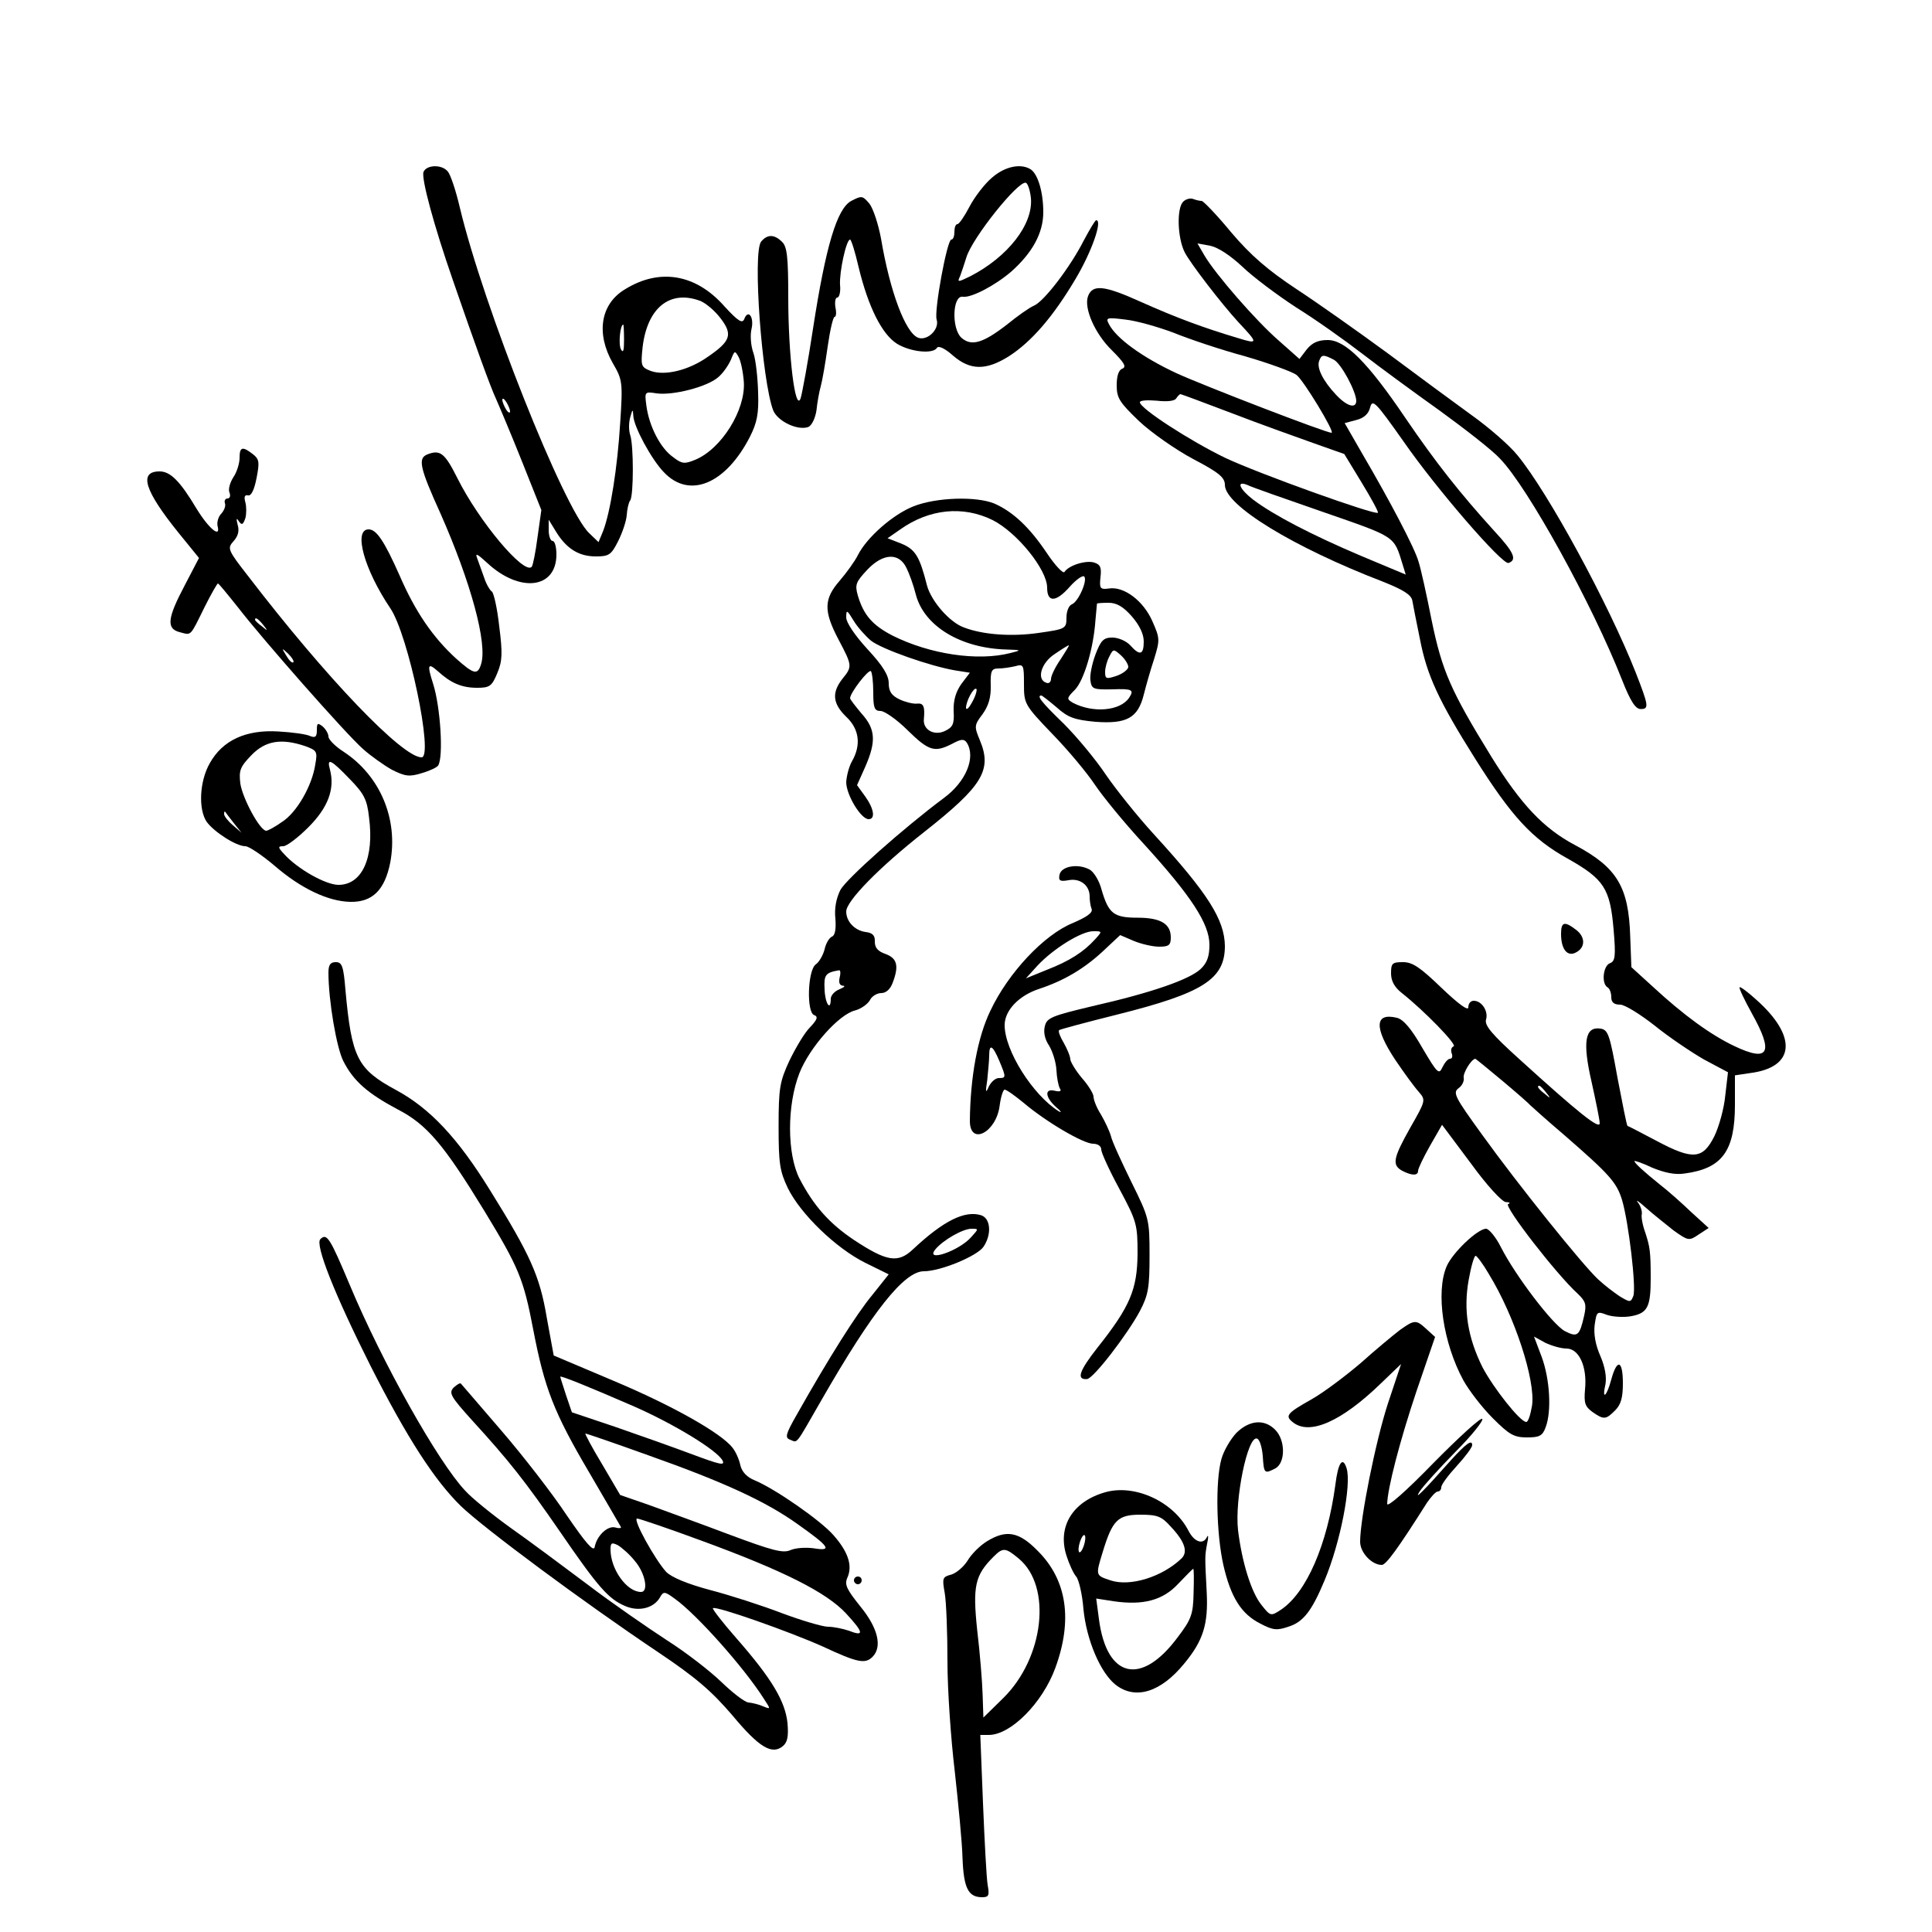
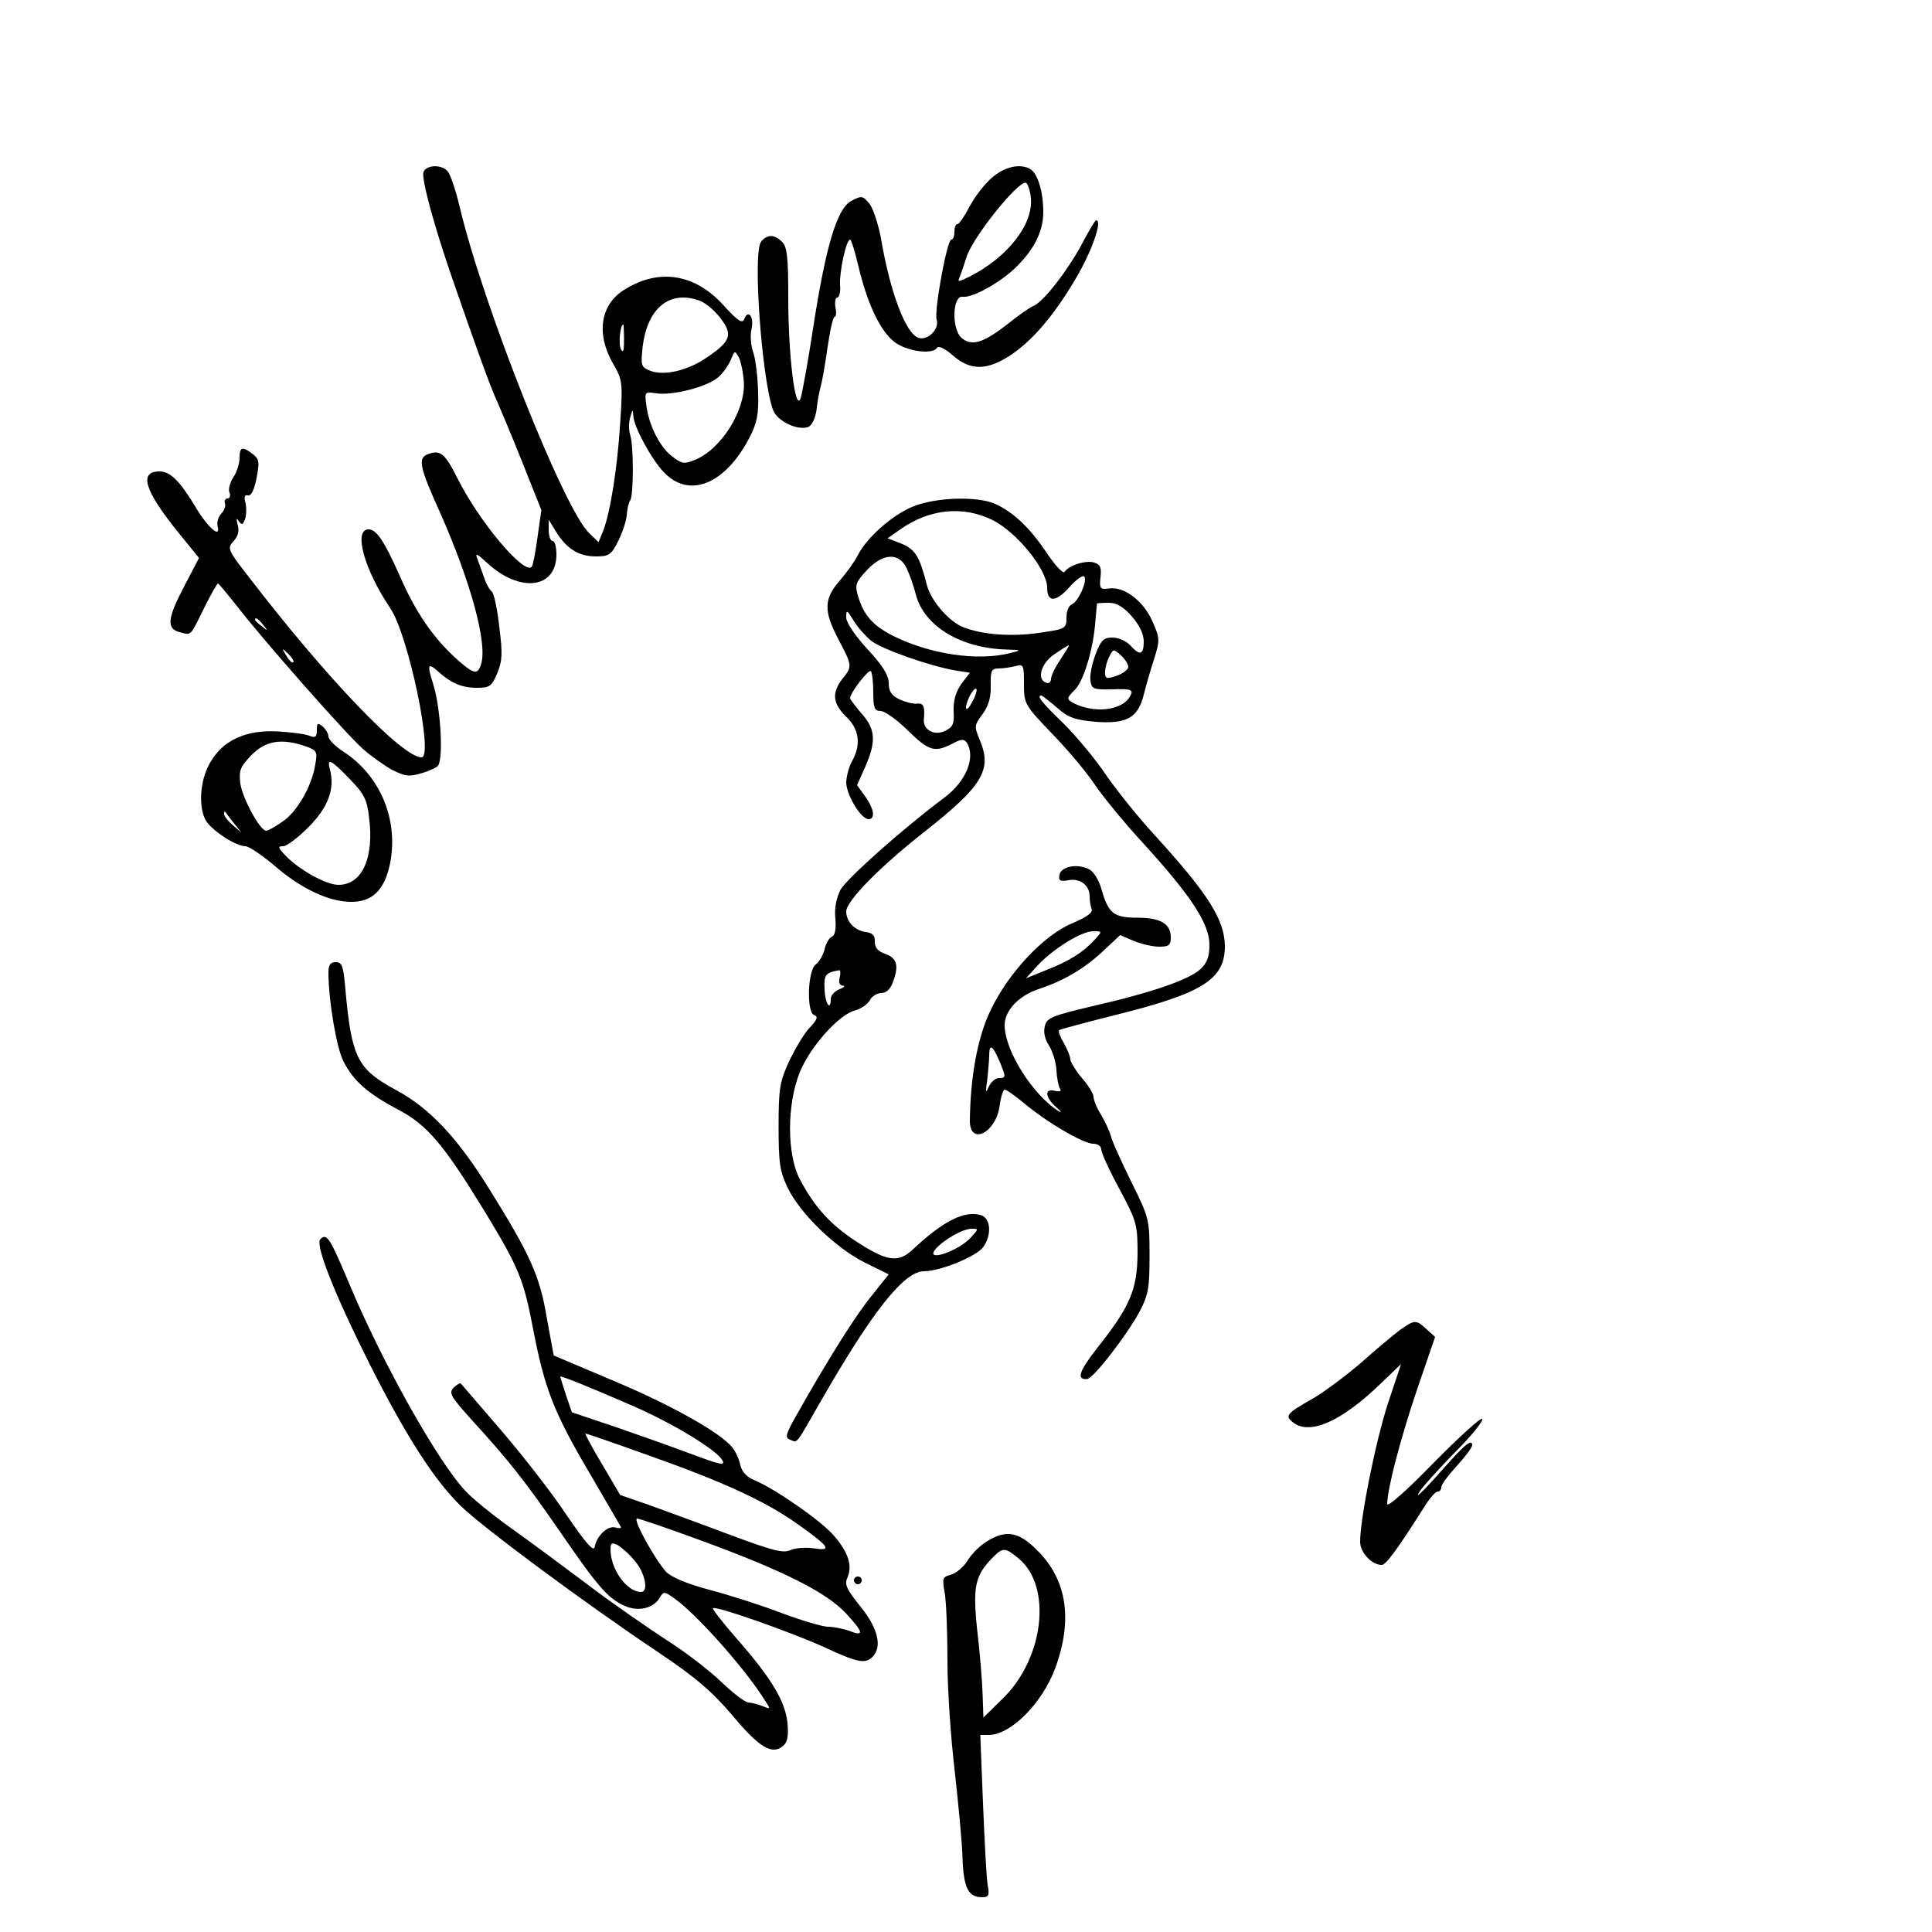
<svg xmlns="http://www.w3.org/2000/svg" version="1.0" width="500" height="500" viewBox="0 0 500 500" preserveAspectRatio="xMidYMid meet">
  <g transform="translate(0,500) scale(0.1,-0.1)" fill="#000000" stroke="none">
-     <path d="M1096 4555 c-6 -17 27 -139 76 -280 58 -168 97 -276 112 -308 8 -18 38 -89 66 -159 l51 -128 -10 -71 c-5 -39 -12 -73 -15 -76 -20 -21 -136 117 -192 229 -33 66 -45 75 -78 62 -25 -10 -20 -34 34 -153 79 -179 122 -337 105 -390 -9 -29 -19 -26 -65 15 -59 54 -105 120 -146 215 -40 90 -60 119 -80 119 -40 0 -12 -103 56 -204 47 -69 113 -386 81 -386 -50 0 -247 206 -448 468 -54 69 -55 73 -39 91 12 13 16 27 11 43 -4 16 -3 19 3 9 8 -11 11 -9 17 8 3 11 3 30 0 41 -4 14 -2 20 7 18 8 -2 16 14 22 45 8 41 7 49 -10 62 -27 21 -34 18 -34 -10 0 -14 -7 -37 -16 -50 -9 -14 -14 -32 -10 -40 3 -8 1 -15 -5 -15 -6 0 -9 -6 -7 -12 3 -7 -2 -19 -9 -27 -8 -8 -12 -22 -10 -32 9 -33 -22 -8 -54 44 -43 72 -68 97 -96 97 -55 0 -39 -50 50 -160 l52 -64 -37 -71 c-45 -85 -48 -112 -13 -121 31 -8 26 -13 64 64 17 34 33 62 35 62 2 0 25 -28 52 -62 65 -84 277 -325 323 -366 20 -18 54 -42 75 -54 34 -17 45 -19 77 -9 21 6 40 15 43 20 14 22 6 151 -13 211 -16 50 -14 56 12 33 34 -31 62 -43 102 -43 32 0 38 4 52 38 13 31 14 51 5 121 -5 46 -14 86 -19 90 -5 3 -15 20 -20 36 -6 17 -14 39 -18 50 -6 15 0 12 26 -12 84 -78 179 -67 179 22 0 19 -4 35 -10 35 -5 0 -10 12 -10 28 l0 27 19 -31 c27 -44 59 -64 103 -64 34 0 40 4 58 40 11 22 21 52 22 67 1 16 5 33 9 38 9 13 9 143 0 169 -4 12 -4 32 0 46 6 22 7 22 8 4 1 -28 47 -113 79 -146 66 -70 160 -31 223 92 18 36 23 59 21 114 -1 38 -6 84 -12 102 -7 19 -9 47 -5 63 7 31 -9 52 -19 25 -5 -12 -16 -5 -51 33 -74 84 -168 100 -258 44 -63 -38 -75 -114 -31 -191 25 -43 26 -49 19 -155 -7 -114 -25 -229 -44 -279 l-12 -29 -24 23 c-65 61 -274 587 -335 843 -10 43 -24 85 -31 93 -15 19 -55 18 -63 -1z m717 -334 c14 -6 37 -25 52 -45 32 -42 26 -59 -34 -100 -50 -35 -111 -49 -147 -36 -25 10 -26 13 -21 61 12 103 71 150 150 120z m-198 -101 c0 -27 -2 -35 -8 -24 -7 13 -2 64 6 64 1 0 2 -18 2 -40z m310 -108 c5 -73 -58 -174 -126 -202 -27 -11 -34 -11 -57 7 -33 23 -62 80 -69 132 -5 37 -5 38 26 33 43 -6 132 17 160 42 13 11 27 32 33 46 9 23 10 23 19 7 6 -10 12 -39 14 -65z m-605 -77 c0 -5 -5 -3 -10 5 -5 8 -10 20 -10 25 0 6 5 3 10 -5 5 -8 10 -19 10 -25z m-639 -552 c13 -16 12 -17 -3 -4 -10 7 -18 15 -18 17 0 8 8 3 21 -13z m78 -97 c-3 -3 -11 5 -18 17 -13 21 -12 21 5 5 10 -10 16 -20 13 -22z" />
+     <path d="M1096 4555 c-6 -17 27 -139 76 -280 58 -168 97 -276 112 -308 8 -18 38 -89 66 -159 l51 -128 -10 -71 c-5 -39 -12 -73 -15 -76 -20 -21 -136 117 -192 229 -33 66 -45 75 -78 62 -25 -10 -20 -34 34 -153 79 -179 122 -337 105 -390 -9 -29 -19 -26 -65 15 -59 54 -105 120 -146 215 -40 90 -60 119 -80 119 -40 0 -12 -103 56 -204 47 -69 113 -386 81 -386 -50 0 -247 206 -448 468 -54 69 -55 73 -39 91 12 13 16 27 11 43 -4 16 -3 19 3 9 8 -11 11 -9 17 8 3 11 3 30 0 41 -4 14 -2 20 7 18 8 -2 16 14 22 45 8 41 7 49 -10 62 -27 21 -34 18 -34 -10 0 -14 -7 -37 -16 -50 -9 -14 -14 -32 -10 -40 3 -8 1 -15 -5 -15 -6 0 -9 -6 -7 -12 3 -7 -2 -19 -9 -27 -8 -8 -12 -22 -10 -32 9 -33 -22 -8 -54 44 -43 72 -68 97 -96 97 -55 0 -39 -50 50 -160 l52 -64 -37 -71 c-45 -85 -48 -112 -13 -121 31 -8 26 -13 64 64 17 34 33 62 35 62 2 0 25 -28 52 -62 65 -84 277 -325 323 -366 20 -18 54 -42 75 -54 34 -17 45 -19 77 -9 21 6 40 15 43 20 14 22 6 151 -13 211 -16 50 -14 56 12 33 34 -31 62 -43 102 -43 32 0 38 4 52 38 13 31 14 51 5 121 -5 46 -14 86 -19 90 -5 3 -15 20 -20 36 -6 17 -14 39 -18 50 -6 15 0 12 26 -12 84 -78 179 -67 179 22 0 19 -4 35 -10 35 -5 0 -10 12 -10 28 l0 27 19 -31 c27 -44 59 -64 103 -64 34 0 40 4 58 40 11 22 21 52 22 67 1 16 5 33 9 38 9 13 9 143 0 169 -4 12 -4 32 0 46 6 22 7 22 8 4 1 -28 47 -113 79 -146 66 -70 160 -31 223 92 18 36 23 59 21 114 -1 38 -6 84 -12 102 -7 19 -9 47 -5 63 7 31 -9 52 -19 25 -5 -12 -16 -5 -51 33 -74 84 -168 100 -258 44 -63 -38 -75 -114 -31 -191 25 -43 26 -49 19 -155 -7 -114 -25 -229 -44 -279 l-12 -29 -24 23 c-65 61 -274 587 -335 843 -10 43 -24 85 -31 93 -15 19 -55 18 -63 -1z m717 -334 c14 -6 37 -25 52 -45 32 -42 26 -59 -34 -100 -50 -35 -111 -49 -147 -36 -25 10 -26 13 -21 61 12 103 71 150 150 120z m-198 -101 c0 -27 -2 -35 -8 -24 -7 13 -2 64 6 64 1 0 2 -18 2 -40z m310 -108 c5 -73 -58 -174 -126 -202 -27 -11 -34 -11 -57 7 -33 23 -62 80 -69 132 -5 37 -5 38 26 33 43 -6 132 17 160 42 13 11 27 32 33 46 9 23 10 23 19 7 6 -10 12 -39 14 -65z m-605 -77 z m-639 -552 c13 -16 12 -17 -3 -4 -10 7 -18 15 -18 17 0 8 8 3 21 -13z m78 -97 c-3 -3 -11 5 -18 17 -13 21 -12 21 5 5 10 -10 16 -20 13 -22z" />
    <path d="M2567 4540 c-19 -16 -45 -50 -58 -75 -13 -25 -27 -45 -31 -45 -5 0 -8 -9 -8 -20 0 -11 -3 -20 -8 -20 -11 0 -45 -185 -38 -207 8 -25 -24 -56 -48 -47 -33 13 -73 120 -96 257 -7 37 -20 77 -30 90 -18 21 -20 21 -47 7 -37 -20 -66 -117 -99 -331 -13 -86 -28 -167 -32 -180 -14 -37 -32 111 -32 261 0 104 -3 132 -16 144 -20 20 -38 20 -54 1 -23 -27 2 -361 31 -437 12 -29 64 -53 91 -43 9 4 18 23 21 43 2 20 7 48 11 62 4 14 12 60 18 103 6 42 14 77 18 77 4 0 5 11 2 25 -2 14 0 25 5 25 5 0 9 15 7 33 -2 33 16 117 26 117 3 0 13 -32 22 -71 25 -104 61 -175 100 -199 35 -21 93 -27 103 -10 4 6 21 -2 41 -20 45 -39 86 -39 145 -2 59 38 115 103 173 201 41 69 70 151 53 151 -3 0 -17 -24 -32 -52 -35 -69 -103 -158 -129 -169 -12 -5 -43 -27 -70 -49 -62 -48 -92 -57 -118 -34 -26 24 -23 111 4 106 22 -3 83 29 125 65 55 49 83 100 83 154 0 52 -14 99 -33 111 -26 16 -67 7 -100 -22z m101 -53 c6 -68 -60 -152 -157 -202 -33 -16 -34 -16 -26 1 4 11 11 32 16 48 15 50 134 199 154 193 5 -2 11 -20 13 -40z" />
-     <path d="M3062 4478 c-17 -17 -15 -93 4 -131 15 -29 95 -133 140 -182 51 -54 50 -56 -2 -40 -90 27 -158 52 -252 94 -93 42 -124 46 -136 15 -12 -31 18 -98 61 -140 32 -32 39 -43 28 -48 -10 -3 -15 -19 -15 -43 0 -33 7 -44 58 -93 32 -30 95 -74 140 -98 67 -35 82 -48 82 -67 0 -53 177 -161 408 -250 53 -21 74 -34 77 -49 2 -12 11 -57 20 -101 18 -93 48 -158 143 -309 94 -149 147 -207 239 -258 94 -53 110 -77 119 -184 6 -70 4 -82 -10 -87 -17 -7 -22 -52 -6 -62 6 -3 10 -15 10 -26 0 -13 7 -19 23 -19 12 0 52 -25 89 -54 37 -30 95 -69 128 -88 l62 -33 -7 -60 c-3 -33 -16 -80 -28 -105 -30 -60 -55 -63 -149 -13 -40 21 -74 39 -76 39 -2 1 -13 57 -26 125 -20 111 -24 124 -44 127 -40 6 -47 -34 -23 -138 11 -50 21 -98 21 -107 0 -17 -55 27 -208 166 -72 65 -91 88 -86 103 6 21 -11 48 -32 48 -8 0 -14 -7 -14 -17 0 -10 -25 8 -69 50 -55 53 -75 67 -100 67 -28 0 -31 -3 -31 -29 0 -20 9 -36 28 -51 57 -45 144 -134 134 -138 -6 -2 -8 -10 -5 -18 3 -8 1 -14 -4 -14 -6 0 -14 -10 -20 -22 -9 -20 -13 -16 -52 50 -28 49 -49 74 -66 78 -58 14 -59 -26 -4 -109 23 -34 50 -71 61 -83 18 -21 18 -22 -22 -92 -45 -80 -48 -97 -21 -112 25 -13 41 -13 41 0 0 6 14 35 31 65 l31 54 74 -99 c42 -58 81 -100 91 -101 10 0 13 -3 6 -5 -12 -5 125 -182 180 -232 21 -20 23 -28 17 -56 -12 -53 -17 -58 -50 -41 -31 16 -128 143 -166 218 -13 26 -31 47 -38 47 -22 0 -87 -62 -102 -97 -29 -67 -9 -199 43 -295 15 -27 49 -71 76 -98 43 -43 55 -50 89 -50 32 0 40 4 48 26 16 41 11 125 -10 182 l-20 53 29 -16 c17 -8 41 -15 55 -15 33 0 54 -48 48 -106 -3 -35 0 -44 19 -58 30 -21 35 -20 59 4 15 15 20 33 20 70 0 60 -15 65 -30 10 -12 -45 -25 -55 -15 -12 3 18 -1 44 -13 72 -13 29 -18 58 -15 81 5 35 6 36 32 26 15 -5 44 -7 64 -3 41 8 49 24 49 98 0 69 -2 81 -14 118 -7 19 -11 41 -9 48 1 8 -3 21 -10 30 -7 9 2 3 21 -14 19 -17 52 -43 72 -59 37 -26 39 -27 64 -10 l26 17 -45 41 c-24 23 -61 56 -82 72 -42 34 -65 55 -65 60 0 2 21 -5 46 -17 32 -13 59 -19 84 -15 97 13 130 58 130 178 l0 76 40 6 c116 15 122 95 15 190 -22 20 -41 34 -43 32 -2 -2 12 -32 32 -68 57 -102 44 -127 -46 -84 -61 29 -131 80 -210 153 l-56 51 -3 79 c-4 129 -34 179 -143 237 -81 43 -139 104 -216 228 -106 172 -128 223 -155 354 -13 66 -28 134 -34 152 -10 35 -73 155 -145 278 l-46 80 30 8 c20 5 32 16 36 33 6 22 14 14 86 -88 86 -124 256 -320 272 -315 23 8 14 28 -37 83 -89 98 -152 178 -229 291 -98 145 -156 203 -202 203 -25 0 -40 -7 -54 -24 l-19 -25 -53 47 c-59 51 -165 173 -193 221 l-18 31 33 -6 c20 -4 52 -25 83 -54 28 -27 91 -74 140 -106 50 -31 126 -85 170 -119 44 -34 134 -100 200 -147 66 -48 137 -103 157 -125 72 -74 239 -377 316 -573 22 -56 35 -75 48 -75 22 0 21 8 -13 95 -70 177 -226 465 -306 562 -20 25 -74 72 -119 104 -44 32 -142 104 -217 160 -75 55 -181 130 -236 166 -74 49 -118 87 -169 147 -37 45 -72 81 -76 81 -5 0 -14 2 -22 5 -7 3 -19 0 -26 -7z m-25 -339 c39 -16 122 -44 185 -61 62 -18 122 -40 133 -48 18 -13 101 -150 91 -150 -15 0 -331 122 -401 154 -88 41 -156 90 -175 127 -9 17 -6 18 42 12 29 -3 85 -19 125 -34z m415 -70 c19 -10 57 -81 58 -106 0 -22 -25 -14 -52 15 -34 36 -51 70 -44 88 6 17 11 17 38 3z m-265 -138 c70 -27 165 -61 210 -77 l82 -29 45 -74 c25 -41 44 -76 42 -78 -7 -7 -308 101 -395 142 -91 44 -221 128 -221 144 0 5 20 6 44 4 26 -3 46 -1 50 6 4 6 9 11 11 11 2 0 61 -22 132 -49z m237 -256 c190 -66 183 -61 206 -136 l8 -26 -117 49 c-127 54 -225 105 -278 145 -35 27 -45 50 -15 38 9 -5 98 -36 196 -70z m464 -1472 c37 -31 69 -59 72 -63 3 -3 43 -39 90 -79 115 -100 134 -121 148 -167 17 -58 37 -227 29 -248 -7 -17 -8 -17 -35 -1 -15 10 -40 29 -56 44 -40 37 -208 246 -300 374 -71 98 -77 109 -61 121 9 6 15 19 13 27 -2 12 19 47 30 49 1 0 33 -26 70 -57z m113 -30 c13 -16 12 -17 -3 -4 -17 13 -22 21 -14 21 2 0 10 -8 17 -17z m-148 -470 c67 -109 121 -275 112 -340 -4 -24 -10 -43 -15 -43 -16 0 -85 88 -113 141 -39 78 -50 150 -36 227 6 34 14 62 18 62 3 0 19 -21 34 -47z" />
    <path d="M2365 3690 c-54 -21 -122 -81 -145 -127 -8 -16 -29 -45 -47 -66 -41 -47 -42 -78 -3 -152 36 -68 36 -70 10 -102 -28 -36 -25 -64 10 -98 34 -32 39 -73 15 -115 -8 -14 -14 -38 -15 -54 0 -33 38 -96 58 -96 18 0 14 27 -9 59 l-21 29 21 47 c29 66 27 98 -9 138 -16 19 -30 37 -30 40 0 14 48 76 54 70 3 -4 6 -28 6 -55 0 -40 3 -48 19 -48 10 0 42 -22 70 -50 55 -54 70 -58 115 -35 24 13 31 13 38 3 24 -38 -2 -101 -59 -143 -106 -79 -252 -209 -268 -238 -11 -22 -16 -48 -13 -75 2 -27 -1 -43 -9 -46 -7 -3 -16 -18 -19 -33 -4 -15 -14 -33 -23 -39 -21 -16 -24 -124 -4 -131 11 -4 8 -12 -11 -32 -14 -14 -37 -53 -53 -86 -25 -54 -28 -71 -28 -170 0 -96 3 -116 24 -160 33 -67 124 -155 200 -193 l61 -30 -43 -54 c-40 -48 -112 -162 -196 -311 -28 -49 -30 -58 -16 -63 20 -8 12 -17 80 101 133 232 215 335 266 335 43 0 137 39 154 63 22 32 19 74 -6 82 -42 13 -97 -14 -176 -88 -39 -37 -68 -32 -153 24 -64 43 -104 88 -141 159 -32 63 -33 189 0 273 26 66 102 152 144 162 15 4 32 16 38 26 5 11 19 19 30 19 12 0 23 10 29 26 17 44 12 64 -18 75 -20 7 -28 16 -28 32 1 16 -6 23 -24 25 -28 4 -50 27 -50 53 0 27 85 114 202 206 151 119 176 160 144 237 -15 36 -15 39 7 68 15 21 22 43 21 74 -1 38 2 44 20 44 12 0 31 3 44 6 21 6 22 3 22 -46 0 -51 1 -54 73 -129 41 -42 90 -101 110 -131 20 -30 77 -100 128 -155 122 -134 169 -206 169 -260 0 -30 -6 -47 -23 -63 -29 -27 -126 -61 -280 -96 -105 -25 -118 -30 -123 -52 -4 -15 0 -34 11 -50 9 -15 18 -43 19 -63 1 -20 5 -41 9 -48 5 -7 0 -9 -13 -6 -27 7 -26 -16 3 -42 13 -11 16 -16 7 -11 -67 42 -140 157 -140 223 0 38 37 77 90 94 63 21 114 51 162 95 l47 44 35 -15 c19 -8 49 -15 66 -15 25 0 30 4 30 24 0 35 -26 51 -86 51 -62 0 -75 11 -93 72 -6 24 -21 48 -32 53 -30 16 -73 8 -77 -14 -3 -15 1 -18 23 -14 30 6 55 -13 55 -42 0 -10 2 -25 5 -32 4 -10 -12 -21 -49 -37 -74 -30 -167 -129 -213 -227 -33 -68 -52 -172 -53 -285 0 -65 68 -30 77 39 3 23 9 42 13 42 5 0 27 -16 49 -34 59 -50 155 -106 180 -106 12 0 21 -6 21 -15 0 -8 21 -54 47 -102 45 -84 47 -92 47 -168 -1 -92 -19 -136 -104 -243 -47 -60 -55 -83 -27 -81 16 0 105 116 137 176 22 42 25 61 25 144 0 93 -1 97 -47 190 -25 51 -50 105 -53 119 -4 14 -16 39 -26 56 -11 17 -19 38 -19 46 0 7 -13 29 -30 48 -16 19 -29 41 -30 48 0 8 -8 27 -17 43 -9 15 -15 30 -12 33 2 2 69 20 149 40 224 56 280 92 280 178 -1 68 -44 136 -183 288 -43 47 -99 117 -125 155 -26 39 -75 98 -109 132 -58 56 -71 73 -58 73 2 0 20 -14 40 -31 29 -26 46 -32 100 -37 81 -6 110 10 125 70 6 24 18 66 27 93 15 49 15 53 -5 98 -23 52 -73 90 -112 84 -23 -3 -25 0 -22 29 3 25 0 33 -16 38 -21 7 -66 -7 -77 -24 -3 -6 -24 16 -46 49 -45 67 -88 107 -136 128 -47 19 -149 16 -208 -7z m204 -36 c63 -32 141 -128 141 -175 0 -39 23 -38 59 3 16 18 33 30 37 26 9 -10 -15 -65 -32 -72 -8 -3 -14 -18 -14 -34 0 -29 -2 -30 -72 -40 -69 -10 -143 -5 -193 14 -37 13 -85 68 -96 109 -19 75 -30 93 -66 108 l-36 14 33 23 c75 53 162 62 239 24z m-223 -124 c7 -14 18 -44 24 -68 21 -82 116 -140 236 -143 38 -1 38 -2 9 -9 -85 -22 -209 -3 -305 45 -52 27 -75 53 -90 104 -8 28 -5 35 25 67 41 43 82 44 101 4z m583 -125 c20 -23 31 -46 31 -65 0 -35 -10 -38 -35 -10 -10 11 -31 20 -46 20 -23 0 -30 -7 -44 -44 -9 -24 -15 -54 -13 -67 3 -22 7 -24 56 -23 52 2 58 -1 44 -22 -23 -34 -93 -40 -145 -13 -17 10 -17 12 5 34 23 24 48 106 53 180 2 22 4 41 4 43 1 1 14 2 30 2 21 0 38 -10 60 -35z m-675 -63 c28 -22 153 -66 218 -77 l38 -6 -22 -29 c-14 -20 -21 -42 -20 -70 2 -34 -2 -42 -23 -52 -28 -13 -57 4 -54 31 3 33 -1 42 -18 40 -10 -1 -30 4 -45 11 -21 10 -28 21 -28 42 0 20 -15 45 -55 88 -33 36 -55 69 -55 82 0 21 2 20 19 -8 10 -17 31 -40 45 -52z m491 -48 c-14 -20 -25 -43 -25 -51 0 -8 -6 -13 -12 -10 -26 8 -14 51 21 74 19 13 35 23 37 23 2 0 -8 -16 -21 -36z m175 -20 c0 -6 -13 -17 -30 -23 -27 -9 -30 -8 -30 10 0 11 5 29 11 40 10 20 11 20 30 3 10 -9 19 -23 19 -30z m-404 -91 c-8 -15 -15 -22 -16 -15 0 17 20 55 27 49 2 -3 -2 -18 -11 -34z m318 -614 c-30 -33 -66 -56 -125 -79 l-54 -22 30 33 c41 44 114 89 144 89 24 0 24 0 5 -21z m-661 -99 c-3 -13 0 -20 8 -21 8 0 4 -4 -8 -9 -13 -5 -23 -16 -23 -25 0 -34 -15 -12 -16 25 -2 37 2 43 38 49 3 0 4 -8 1 -19z m413 -215 c18 -43 18 -45 -1 -45 -9 0 -20 -10 -26 -22 -8 -19 -9 -15 -4 17 2 22 5 50 5 63 0 32 9 27 26 -13z m-72 -456 c-32 -37 -122 -67 -93 -32 20 24 71 53 93 53 19 0 19 0 0 -21z" />
    <path d="M820 3110 c0 -17 -4 -20 -17 -15 -10 5 -47 10 -83 12 -84 5 -144 -23 -177 -82 -27 -47 -30 -120 -8 -152 19 -26 76 -63 100 -63 9 0 43 -23 75 -50 68 -59 139 -93 197 -94 57 -1 89 31 103 102 21 112 -26 224 -120 286 -22 14 -40 32 -40 40 0 7 -7 19 -15 26 -13 10 -15 9 -15 -10z m-30 -41 c30 -11 32 -14 26 -47 -8 -55 -48 -125 -86 -149 -18 -13 -37 -23 -41 -23 -16 0 -61 83 -67 122 -4 34 -1 43 29 74 36 37 77 44 139 23z m115 -85 c37 -38 45 -53 50 -99 14 -105 -18 -175 -79 -175 -33 0 -106 41 -141 80 -16 17 -16 20 -2 20 9 0 38 22 65 49 51 51 69 99 56 149 -9 32 2 27 51 -24z m-300 -114 l20 -25 -22 19 c-13 11 -23 24 -23 29 0 6 1 8 3 6 1 -2 11 -15 22 -29z" />
-     <path d="M4040 2583 c0 -37 14 -57 34 -50 28 11 31 39 7 59 -32 25 -41 23 -41 -9z" />
    <path d="M850 2483 c0 -72 21 -196 39 -230 26 -51 63 -83 140 -124 76 -39 120 -92 224 -262 90 -148 102 -177 127 -308 29 -151 53 -214 145 -370 43 -74 80 -137 82 -141 1 -3 -5 -4 -15 -1 -20 5 -48 -22 -53 -51 -3 -13 -24 12 -72 82 -37 56 -113 154 -169 219 -56 65 -103 120 -105 122 -2 3 -10 -2 -19 -10 -13 -14 -8 -23 48 -85 95 -104 137 -157 228 -289 98 -143 125 -173 167 -191 36 -16 75 -6 91 22 9 16 12 16 39 -4 56 -40 178 -177 229 -257 19 -29 19 -29 -1 -21 -11 5 -28 9 -38 10 -10 1 -41 25 -70 53 -29 28 -92 77 -141 108 -49 32 -142 96 -205 144 -64 48 -154 115 -201 148 -47 34 -99 76 -116 95 -70 74 -215 332 -299 533 -51 121 -59 135 -76 118 -14 -14 36 -141 130 -328 95 -187 165 -295 233 -362 60 -58 319 -250 510 -378 100 -67 140 -102 194 -165 69 -83 102 -102 130 -79 12 10 15 25 12 60 -6 56 -40 114 -132 219 -36 41 -63 76 -61 78 7 7 199 -61 284 -99 90 -42 110 -46 129 -27 26 26 14 75 -31 130 -36 45 -42 57 -34 75 14 31 2 67 -36 110 -33 38 -151 120 -204 142 -20 8 -33 22 -37 39 -3 15 -12 35 -20 45 -29 38 -157 110 -307 173 l-156 66 -18 98 c-18 108 -43 163 -147 330 -84 136 -156 212 -243 259 -100 54 -115 83 -131 259 -5 62 -9 72 -25 72 -14 0 -19 -7 -19 -27z m789 -1122 c103 -45 217 -114 231 -141 7 -14 -8 -10 -78 16 -48 18 -138 50 -199 71 l-113 38 -15 44 c-8 25 -15 46 -15 48 0 4 74 -26 189 -76z m38 -127 c195 -69 306 -120 388 -179 82 -58 90 -70 41 -62 -21 3 -48 1 -61 -5 -19 -8 -46 -1 -156 40 -74 28 -168 62 -209 77 l-75 26 -47 80 c-26 43 -45 79 -43 79 3 0 76 -25 162 -56z m135 -220 c216 -79 327 -135 378 -190 46 -50 47 -60 6 -44 -15 5 -39 10 -53 10 -14 0 -68 16 -119 35 -52 20 -136 47 -186 60 -60 16 -100 33 -114 47 -29 32 -88 138 -75 138 5 0 79 -25 163 -56z m-168 -55 c26 -31 35 -79 15 -79 -37 0 -79 59 -79 110 0 17 3 19 19 11 10 -6 31 -24 45 -42z" />
    <path d="M3623 1558 c-17 -13 -63 -51 -102 -86 -40 -34 -96 -76 -126 -93 -64 -36 -70 -43 -50 -59 43 -36 126 0 230 101 l51 49 -34 -102 c-32 -98 -72 -298 -72 -358 0 -28 30 -60 56 -60 11 0 41 41 117 161 11 16 23 29 28 29 5 0 9 5 9 11 0 7 18 31 40 55 22 24 40 48 40 54 0 16 -17 3 -55 -39 -71 -80 -97 -106 -81 -81 9 14 51 60 93 103 42 42 73 81 69 85 -4 4 -61 -48 -127 -115 -71 -73 -119 -115 -119 -105 1 40 32 161 76 292 l48 140 -22 20 c-27 25 -31 25 -69 -2z" />
-     <path d="M3200 1292 c-15 -16 -33 -46 -39 -68 -16 -57 -13 -194 5 -274 19 -83 46 -127 96 -152 32 -17 43 -18 72 -8 39 12 61 41 94 120 41 98 70 248 57 290 -10 32 -22 15 -29 -42 -21 -156 -75 -280 -141 -324 -26 -17 -27 -17 -50 12 -27 33 -51 112 -61 194 -9 80 25 245 49 237 7 -2 13 -22 15 -45 3 -46 4 -47 33 -32 26 15 26 73 -1 100 -28 28 -66 25 -100 -8z" />
-     <path d="M2860 1138 c-84 -24 -124 -89 -100 -164 7 -22 18 -46 25 -54 7 -8 16 -46 19 -85 8 -80 44 -164 83 -195 51 -40 117 -20 178 55 49 59 62 102 58 183 -5 96 -5 94 1 127 4 17 3 24 0 18 -10 -22 -33 -14 -48 15 -39 76 -139 122 -216 100z m170 -89 c36 -38 45 -65 28 -82 -50 -48 -133 -74 -184 -57 -39 13 -39 12 -20 74 25 82 39 96 97 96 44 0 55 -4 79 -31z m-225 -49 c-4 -12 -9 -19 -12 -17 -3 3 -2 15 2 27 4 12 9 19 12 17 3 -3 2 -15 -2 -27z m284 -122 c-1 -56 -6 -69 -41 -115 -94 -127 -184 -107 -204 47 l-7 53 45 -7 c76 -11 127 2 167 45 20 21 37 38 39 39 2 0 2 -28 1 -62z" />
    <path d="M2554 1011 c-18 -11 -40 -33 -50 -50 -10 -16 -29 -32 -42 -36 -23 -6 -24 -9 -17 -48 4 -23 7 -103 7 -177 0 -74 9 -202 19 -285 9 -82 19 -183 20 -224 3 -78 15 -101 51 -101 17 0 19 5 14 32 -3 18 -8 113 -12 211 l-7 177 22 0 c57 0 139 83 172 173 46 125 30 229 -46 304 -48 49 -81 55 -131 24z m83 -45 c86 -72 65 -257 -41 -361 l-51 -50 -2 60 c-1 33 -7 108 -14 166 -12 114 -6 142 42 190 25 25 31 24 66 -5z" />
    <path d="M2210 910 c0 -5 5 -10 10 -10 6 0 10 5 10 10 0 6 -4 10 -10 10 -5 0 -10 -4 -10 -10z" />
  </g>
</svg>